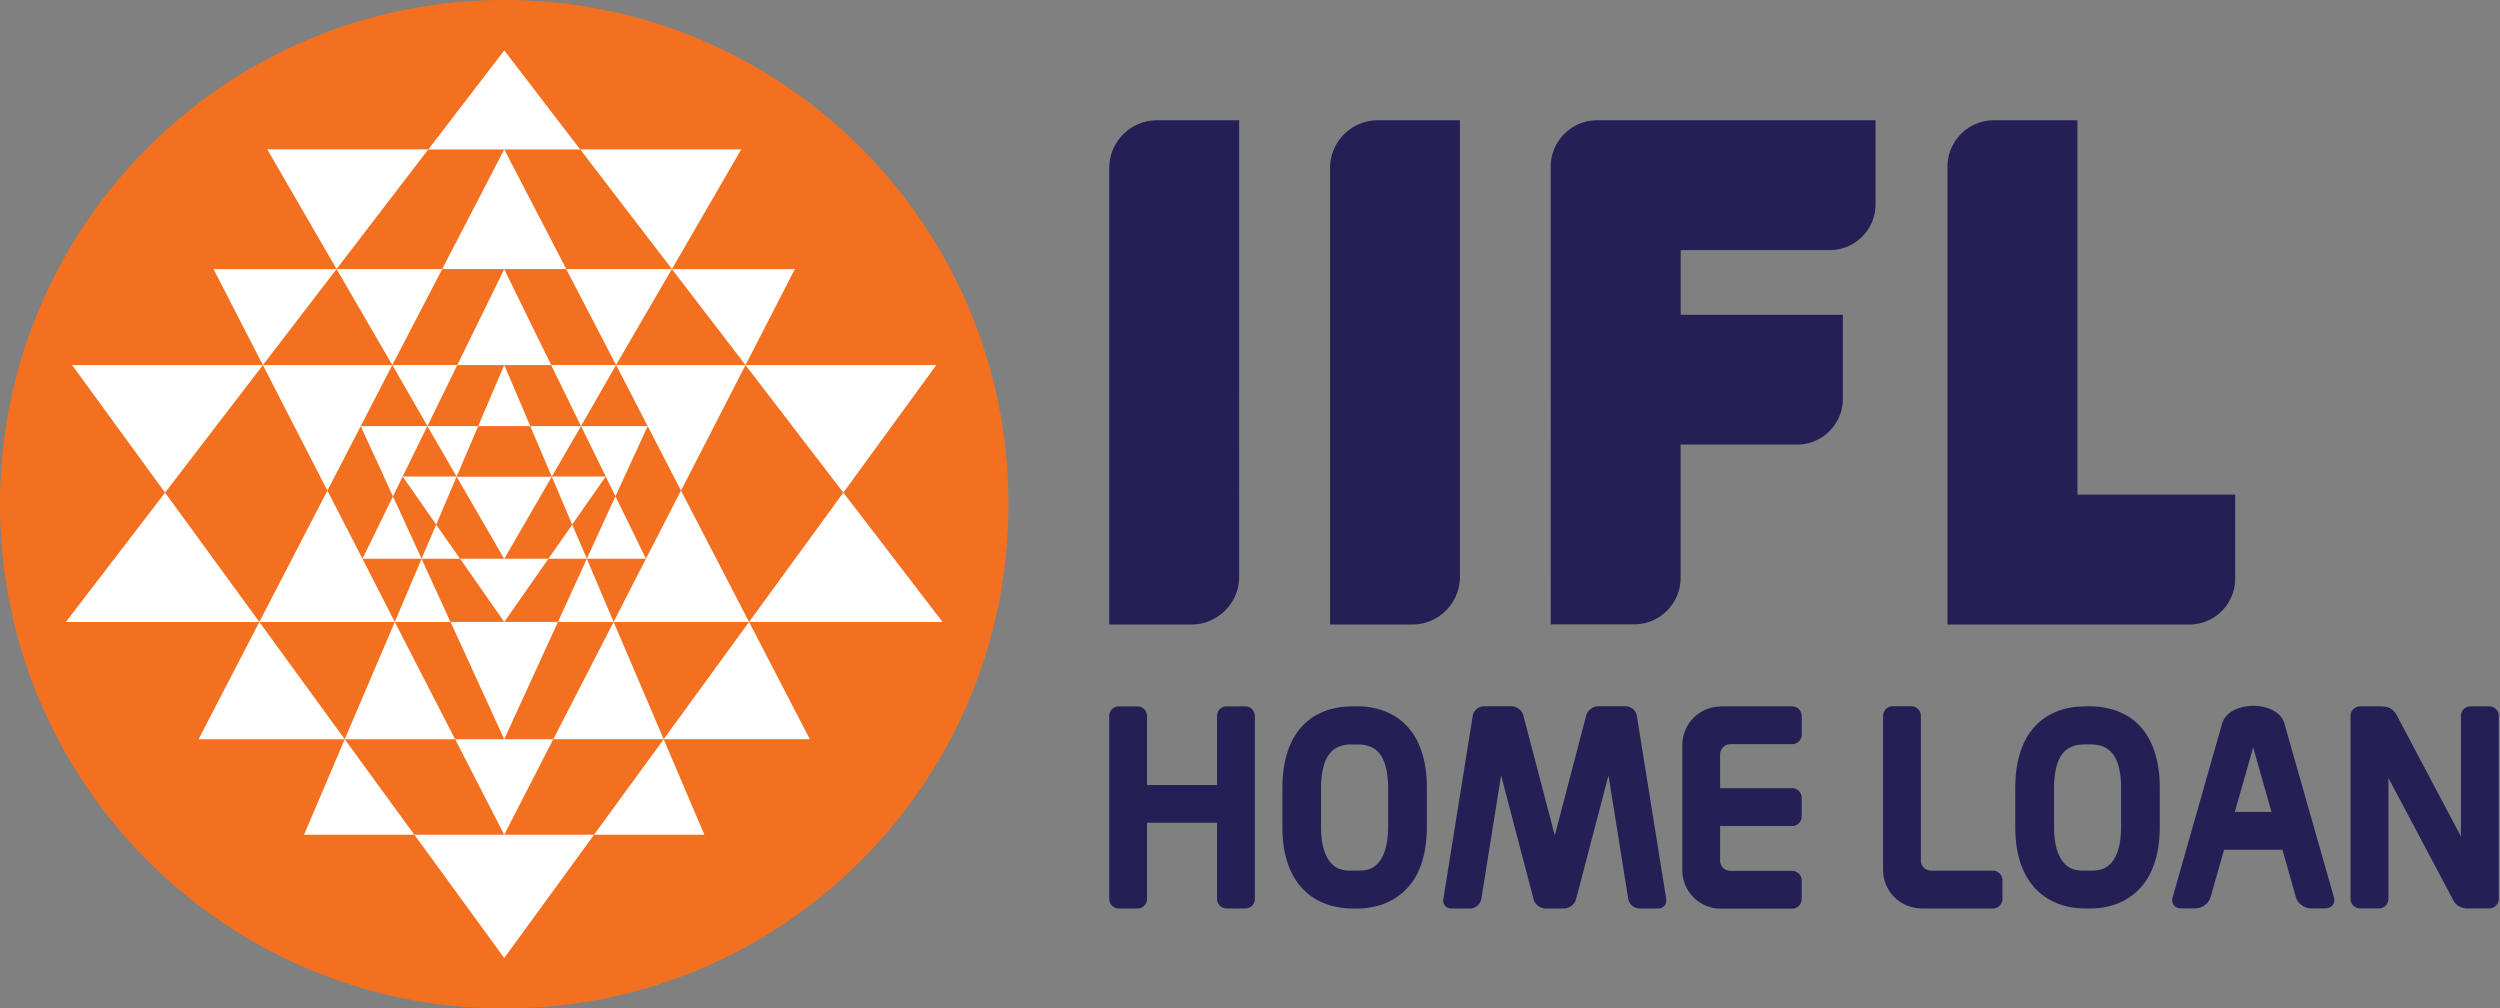
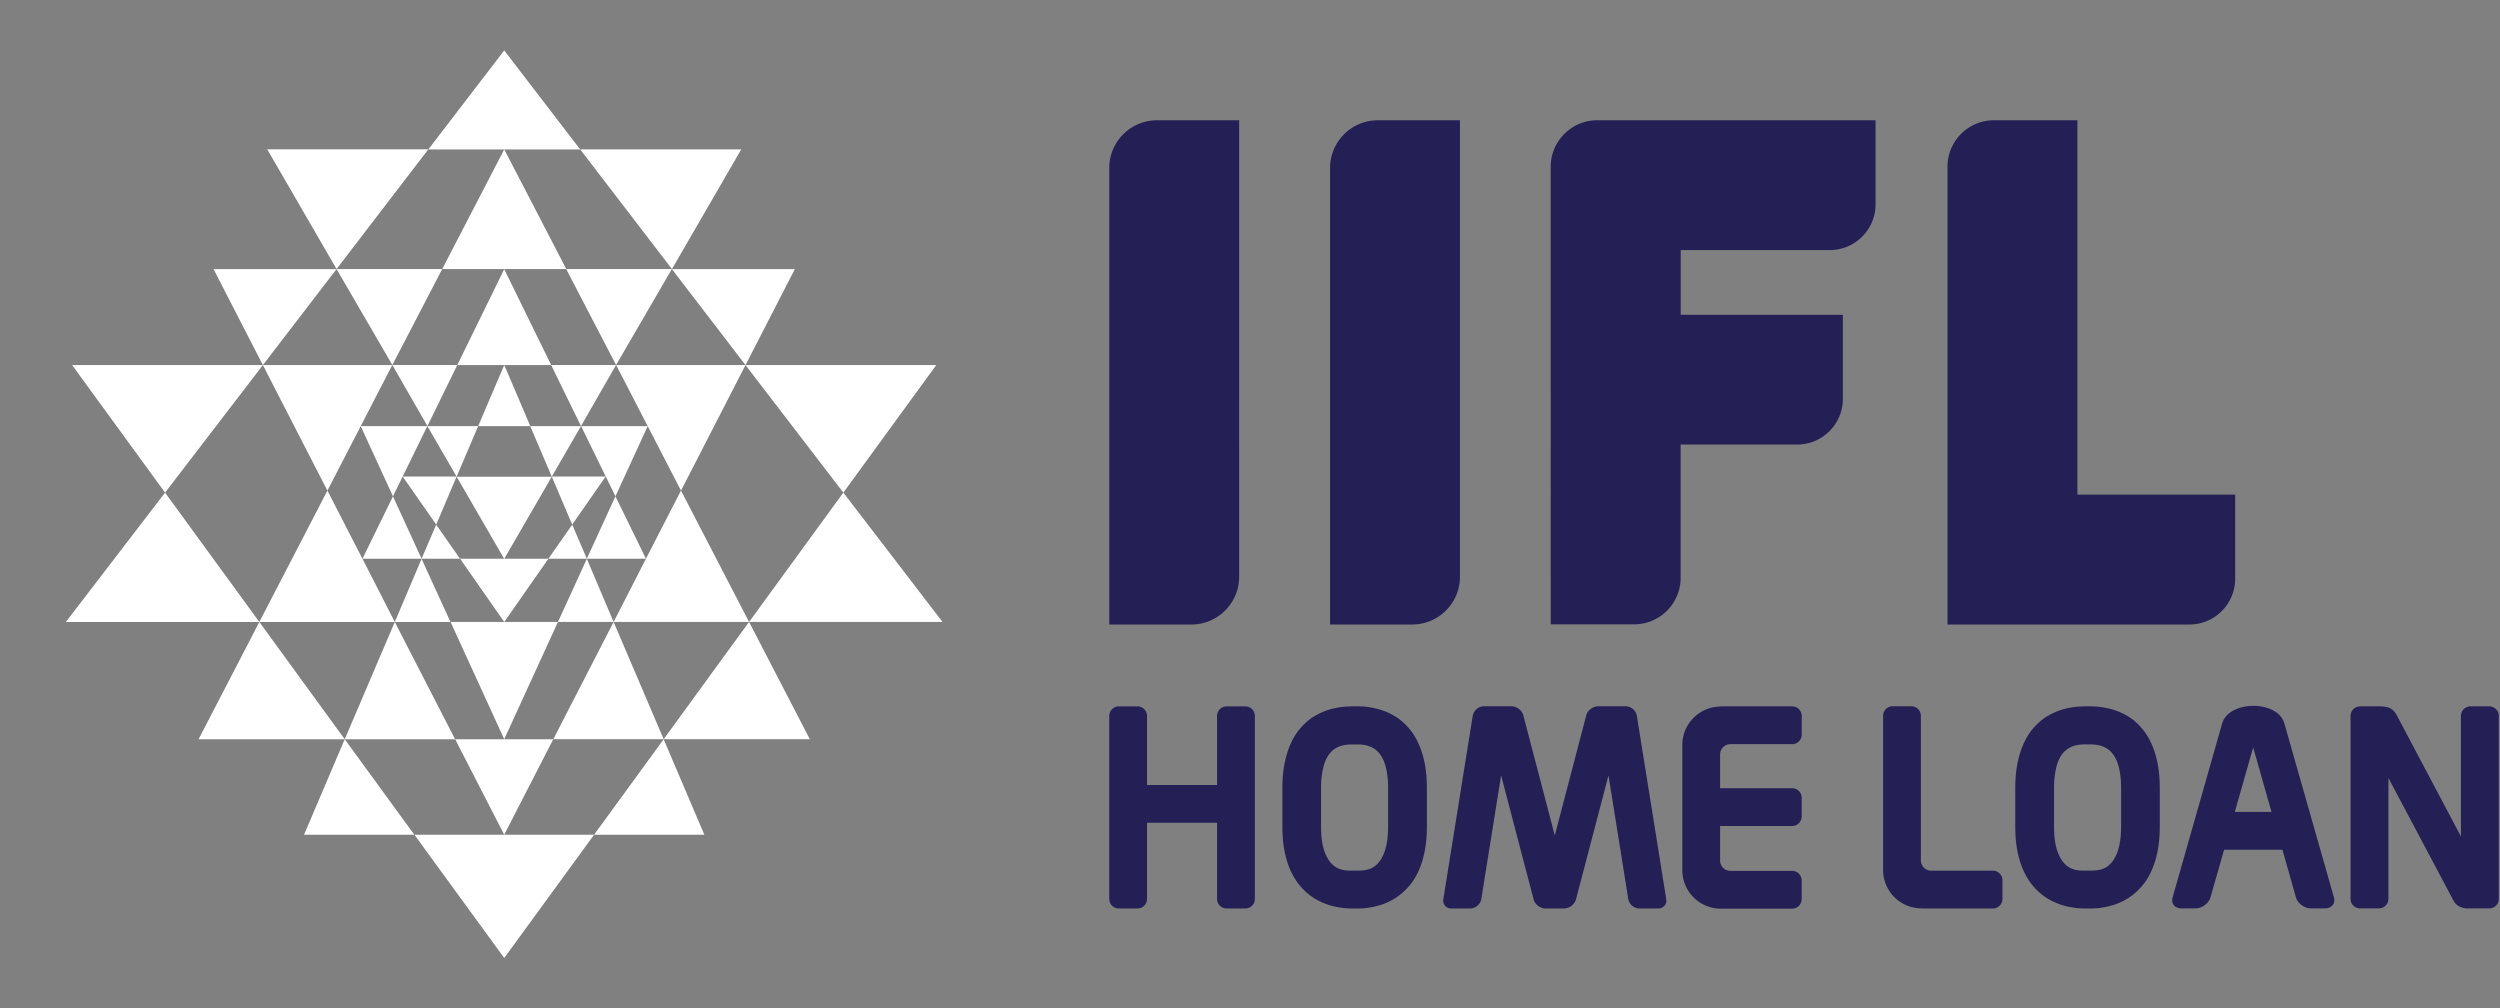
<svg xmlns="http://www.w3.org/2000/svg" width="119" height="48" fill="none">
  <rect width="100%" height="100%" fill="#808080" stroke="none" />
  <g fill-rule="evenodd" clip-path="url(#a)" clip-rule="evenodd">
-     <path fill="#F37021" d="M24.002 0c13.253 0 24.002 10.745 24.002 24.002S37.26 48.004 24.002 48.004 0 37.255 0 24.002C0 10.75 10.745 0 24.002 0Z" />
-     <path fill="#fff" d="m20.764 24.97.972-2.287h-2.568l1.596 2.288Zm-.42-4.686 1.392 2.404 1.025-2.404h-2.417Zm0 0 1.423-2.91h-3.092l1.673 2.91h-.004Zm-7.83-2.906 3.07 5.976 3.087-5.976h-6.158Zm3.07 5.976-3.24 6.252h6.448l-1.54-3.01-1.669-3.247v.005Zm1.586-3.07 1.535 3.342.459-.938 1.176-2.404h-3.174.004Zm1.535 3.342-1.452 2.97h2.814l-1.362-2.97Zm2.059 1.345-.697 1.625h1.83l-1.138-1.625h.005Zm-1.968 4.635h2.646l-1.375-3.005-1.275 3.005h.004Zm2.867 5.582-2.871-5.582-2.383 5.582h5.254Zm2.34-5.582-.46-.657-1.642-2.353h4.203l-2.102 3.01ZM16.02 12.807l4.367-5.698h-7.666l3.3 5.698Zm5.029 0H16.02l2.655 4.567 2.374-4.566Zm-8.536 4.57 3.503-4.565h-5.85l2.347 4.566Zm0 0h-9.08l4.424 6.072 4.656-6.071Zm-.168 12.229-2.893 5.582h6.957l-4.064-5.582Zm-9.21 0h9.21l-4.488-6.157-4.722 6.157Zm11.337 10.127h5.25l-3.313-4.545-1.937 4.545ZM27.236 24.97l-.972-2.288h2.568l-1.596 2.288Zm.42-4.687-1.392 2.404-1.025-2.404h2.417Zm0 0-1.423-2.91h3.092l-1.67 2.91Zm7.83-2.906-3.07 5.976-3.087-5.976h6.157Zm-3.07 5.976 3.24 6.252h-6.448l1.54-3.01 1.668-3.247v.005Zm-1.586-3.07-1.535 3.342-.459-.938-1.176-2.404h3.174-.004Zm-1.535 3.342 1.452 2.97h-2.814l1.362-2.97Zm-2.059 1.345.697 1.625h-1.83l1.138-1.625h-.005Zm1.968 4.635h-2.646l1.375-3.005 1.275 3.005h-.004Zm-2.867 5.582 2.871-5.582 2.383 5.582h-5.254Zm-2.335-14.904h1.241l-1.24-2.91-1.242 2.91h1.241Zm0 6.317.312-.54 1.95-3.369h-4.528l2.266 3.913v-.004Zm0 8.583 2.556-5.578h-5.111l1.971 4.307.584 1.275v-.004Zm7.982-22.377L27.617 7.11h7.666l-3.299 5.698Zm-5.033 0h5.029l-2.655 4.567-2.374-4.566Zm8.535 4.57-3.502-4.565h5.85l-2.348 4.566Zm0 0h9.08l-4.423 6.072-4.657-6.071Zm.17 12.229 2.892 5.582H31.59l4.064-5.582Zm9.21 0h-9.21l4.487-6.157 4.722 6.157ZM33.527 39.733h-5.25l3.313-4.545 1.937 4.545Zm-9.526-32.62h3.615L24.002 2.4l-3.615 4.713h3.615Zm0 5.694h2.953L24.002 7.11l-2.953 5.698h2.953Zm0 4.57h2.236l-1.35-2.753-.886-1.812-2.235 4.566h2.235Zm0 22.356.601-1.172 1.734-3.373h-4.67l2.335 4.545Zm0 5.867 4.277-5.867h-8.553l4.276 5.867Z" />
+     <path fill="#fff" d="m20.764 24.97.972-2.287h-2.568l1.596 2.288Zm-.42-4.686 1.392 2.404 1.025-2.404h-2.417Zm0 0 1.423-2.91h-3.092l1.673 2.91h-.004m-7.83-2.906 3.07 5.976 3.087-5.976h-6.158Zm3.07 5.976-3.24 6.252h6.448l-1.54-3.01-1.669-3.247v.005Zm1.586-3.07 1.535 3.342.459-.938 1.176-2.404h-3.174.004Zm1.535 3.342-1.452 2.97h2.814l-1.362-2.97Zm2.059 1.345-.697 1.625h1.83l-1.138-1.625h.005Zm-1.968 4.635h2.646l-1.375-3.005-1.275 3.005h.004Zm2.867 5.582-2.871-5.582-2.383 5.582h5.254Zm2.34-5.582-.46-.657-1.642-2.353h4.203l-2.102 3.01ZM16.02 12.807l4.367-5.698h-7.666l3.3 5.698Zm5.029 0H16.02l2.655 4.567 2.374-4.566Zm-8.536 4.57 3.503-4.565h-5.85l2.347 4.566Zm0 0h-9.08l4.424 6.072 4.656-6.071Zm-.168 12.229-2.893 5.582h6.957l-4.064-5.582Zm-9.21 0h9.21l-4.488-6.157-4.722 6.157Zm11.337 10.127h5.25l-3.313-4.545-1.937 4.545ZM27.236 24.97l-.972-2.288h2.568l-1.596 2.288Zm.42-4.687-1.392 2.404-1.025-2.404h2.417Zm0 0-1.423-2.91h3.092l-1.67 2.91Zm7.83-2.906-3.07 5.976-3.087-5.976h6.157Zm-3.07 5.976 3.24 6.252h-6.448l1.54-3.01 1.668-3.247v.005Zm-1.586-3.07-1.535 3.342-.459-.938-1.176-2.404h3.174-.004Zm-1.535 3.342 1.452 2.97h-2.814l1.362-2.97Zm-2.059 1.345.697 1.625h-1.83l1.138-1.625h-.005Zm1.968 4.635h-2.646l1.375-3.005 1.275 3.005h-.004Zm-2.867 5.582 2.871-5.582 2.383 5.582h-5.254Zm-2.335-14.904h1.241l-1.24-2.91-1.242 2.91h1.241Zm0 6.317.312-.54 1.95-3.369h-4.528l2.266 3.913v-.004Zm0 8.583 2.556-5.578h-5.111l1.971 4.307.584 1.275v-.004Zm7.982-22.377L27.617 7.11h7.666l-3.299 5.698Zm-5.033 0h5.029l-2.655 4.567-2.374-4.566Zm8.535 4.57-3.502-4.565h5.85l-2.348 4.566Zm0 0h9.08l-4.423 6.072-4.657-6.071Zm.17 12.229 2.892 5.582H31.59l4.064-5.582Zm9.21 0h-9.21l4.487-6.157 4.722 6.157ZM33.527 39.733h-5.25l3.313-4.545 1.937 4.545Zm-9.526-32.62h3.615L24.002 2.4l-3.615 4.713h3.615Zm0 5.694h2.953L24.002 7.11l-2.953 5.698h2.953Zm0 4.57h2.236l-1.35-2.753-.886-1.812-2.235 4.566h2.235Zm0 22.356.601-1.172 1.734-3.373h-4.67l2.335 4.545Zm0 5.867 4.277-5.867h-8.553l4.276 5.867Z" />
    <path fill="#242056" d="M69.494 5.725h-3.913c-1.25 0-2.27 1.02-2.27 2.27v21.732h3.913c1.25 0 2.27-1.02 2.27-2.27V5.725Zm6.534 0h13.248v4.008c0 1.194-.977 2.17-2.175 2.17h-7.1v3.08h7.719v4.008c0 1.193-.978 2.17-2.175 2.17h-5.548v6.352c0 1.21-.994 2.205-2.205 2.205h-3.978V7.93c0-1.21.994-2.205 2.205-2.205h.009Zm-17.045 0H55.07c-1.25 0-2.27 1.02-2.27 2.27v21.732h3.913c1.25 0 2.27-1.02 2.27-2.27V5.725Zm39.901 0h-3.978c-1.215 0-2.205.99-2.205 2.205v21.797h11.519a2.182 2.182 0 0 0 2.175-2.17v-4.013h-7.51V5.724ZM68.703 42.798l1.4-8.734a.554.554 0 0 1 .529-.445h1.31c.25 0 .506.19.566.423l1.5 5.725 1.5-5.725c.061-.233.317-.423.567-.423h1.31a.55.55 0 0 1 .528.445l1.4 8.734a.377.377 0 0 1-.384.446h-.895a.55.55 0 0 1-.528-.446l-.942-5.889-1.548 5.907a.62.62 0 0 1-.553.428h-.909a.404.404 0 0 1-.147-.026c-.19-.06-.358-.217-.406-.402l-1.548-5.907-.943 5.89a.554.554 0 0 1-.527.445h-.895a.375.375 0 0 1-.385-.446Zm39.426-4.15h-1.752l.874-3.07.873 3.07h.005Zm-2.353-4.217-2.36 8.285c-.083.29.103.523.415.523h.67c.311 0 .635-.237.718-.523l.648-2.27h2.776l.644 2.27c.083.29.407.523.718.523h.67c.312 0 .498-.237.42-.523l-2.361-8.285c-.32-1.12-2.642-1.098-2.958 0Zm-6.602-.808h.393c.268 0 .536.039.8.1.311.069.61.19.891.354.303.177.566.42.787.705.255.328.432.722.553 1.133.156.514.208 1.08.208 1.621v1.803c0 .536-.056 1.09-.208 1.604-.125.407-.298.8-.553 1.125a2.916 2.916 0 0 1-1.678 1.072c-.29.07-.584.108-.878.104h-.246c-.294 0-.592-.035-.878-.104a3.247 3.247 0 0 1-.89-.363 2.918 2.918 0 0 1-.787-.71 3.457 3.457 0 0 1-.554-1.124c-.156-.51-.207-1.068-.207-1.604v-1.803c0-.54.051-1.102.207-1.621.121-.407.298-.805.553-1.133.225-.286.485-.528.788-.705.28-.164.579-.285.89-.355.264-.06.532-.095.8-.095h.017l-.008-.004Zm.043 7.818h.259c.273 0 .532-.013.77-.156.242-.143.402-.385.515-.653.16-.39.203-.873.203-1.293v-1.803c0-.346-.026-.718-.117-1.05-.199-.731-.623-1.034-1.293-1.051h-.372c-.67.017-1.094.32-1.292 1.05a4.08 4.08 0 0 0-.117 1.051v1.803c0 .42.039.904.203 1.293.112.268.272.51.515.653.229.134.475.16.735.156h-.009Zm-7.757 1.803h3.403c.25 0 .454-.203.454-.454v-.891a.454.454 0 0 0-.454-.454h-2.936a.493.493 0 0 1-.493-.493v-6.88a.454.454 0 0 0-.454-.453h-.89a.454.454 0 0 0-.455.454v7.342a1.83 1.83 0 0 0 1.825 1.824v.005Zm26.021 0a.893.893 0 0 1-.397-.087.649.649 0 0 1-.303-.298l-3.092-5.825v5.751c0 .251-.203.454-.454.454h-.895a.454.454 0 0 1-.454-.454v-8.708c0-.25.203-.454.454-.454h.943c.238 0 .411.039.527.112a.693.693 0 0 1 .16.143.951.951 0 0 1 .117.169l3.053 5.768v-5.738c0-.25.203-.454.454-.454h.895c.251 0 .454.203.454.454v8.708c0 .251-.203.454-.454.454h-1.016l.008.005Zm-53.193-9.621h.394c.268 0 .536.039.8.1.311.069.61.19.89.354.303.177.567.42.787.705.255.328.433.722.554 1.133.156.514.207 1.08.207 1.621v1.803c0 .536-.056 1.09-.207 1.604-.121.407-.298.8-.554 1.125a2.92 2.92 0 0 1-1.677 1.072c-.29.07-.584.108-.878.104h-.247c-.294 0-.592-.035-.877-.104a3.249 3.249 0 0 1-.891-.363 2.919 2.919 0 0 1-.787-.71 3.457 3.457 0 0 1-.553-1.124c-.156-.51-.208-1.068-.208-1.604v-1.803c0-.54.052-1.102.208-1.621.12-.407.298-.805.553-1.133.225-.286.484-.528.787-.705.281-.164.58-.285.89-.355.264-.06.532-.095.8-.095h.018l-.009-.004Zm.044 7.818h.255c.272 0 .531-.013.77-.156.241-.143.401-.385.514-.653.16-.39.203-.873.203-1.293v-1.803a4.08 4.08 0 0 0-.117-1.05c-.199-.731-.622-1.034-1.293-1.051h-.371c-.67.017-1.094.32-1.293 1.05a4.08 4.08 0 0 0-.117 1.051v1.803c0 .42.039.904.203 1.293.113.268.273.51.515.653.229.134.475.16.735.156h-.004ZM52.8 34.077v8.713c0 .25.203.454.454.454h.89c.251 0 .454-.203.454-.454v-3.628h3.334v3.628c0 .25.203.454.454.454h.89c.252 0 .455-.203.455-.454v-8.713a.454.454 0 0 0-.454-.454h-.89a.454.454 0 0 0-.455.454v3.29h-3.334v-3.29a.454.454 0 0 0-.454-.454h-.89a.454.454 0 0 0-.454.454Zm29.104-.454h3.403c.25 0 .454.203.454.454v.89c0 .252-.203.455-.454.455H82.37a.493.493 0 0 0-.493.493v1.604h3.429c.25 0 .454.203.454.454v.89c0 .251-.203.455-.454.455h-3.429v1.643c0 .272.22.493.493.493h2.936c.25 0 .454.203.454.454v.89c0 .251-.203.454-.454.454h-3.403a1.83 1.83 0 0 1-1.825-1.824v-5.972a1.83 1.83 0 0 1 1.825-1.824v-.01Z" />
  </g>
  <defs>
    <clipPath id="a">
      <path fill="#fff" d="M0 0h118.951v48H0z" />
    </clipPath>
  </defs>
</svg>